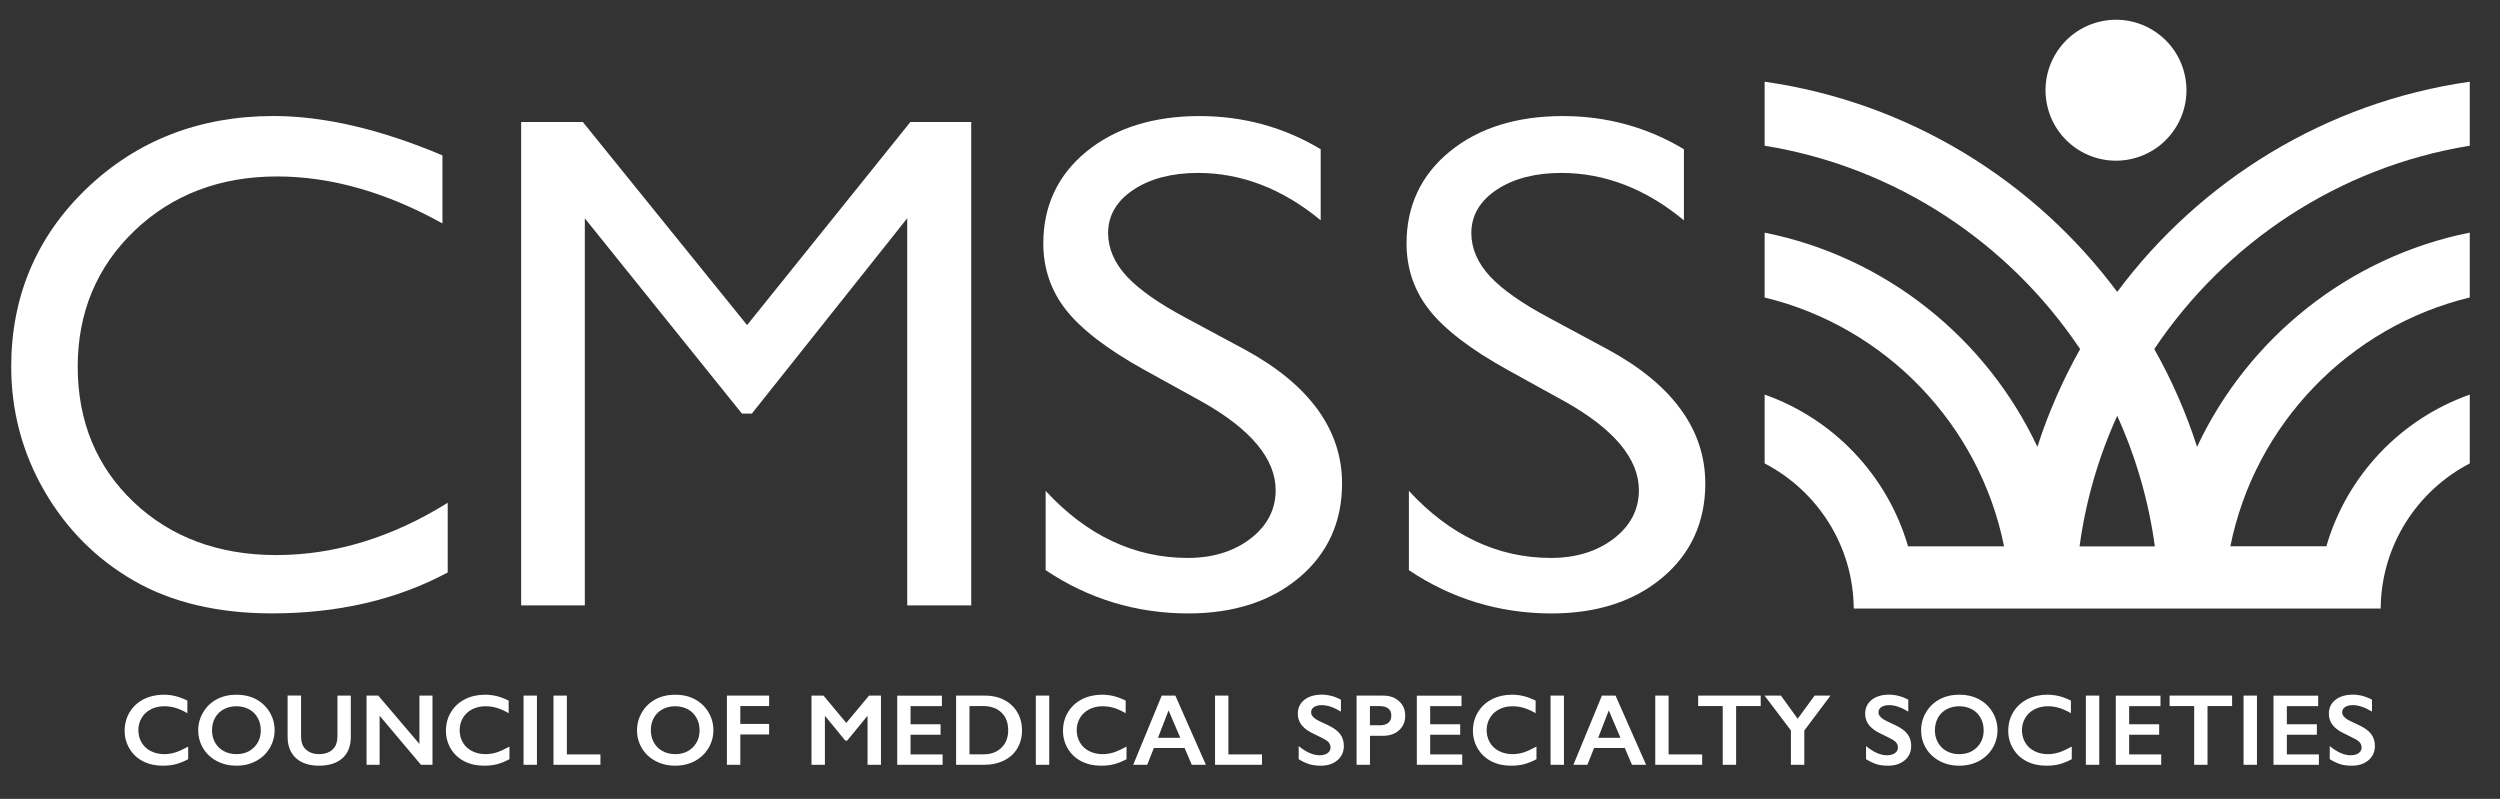
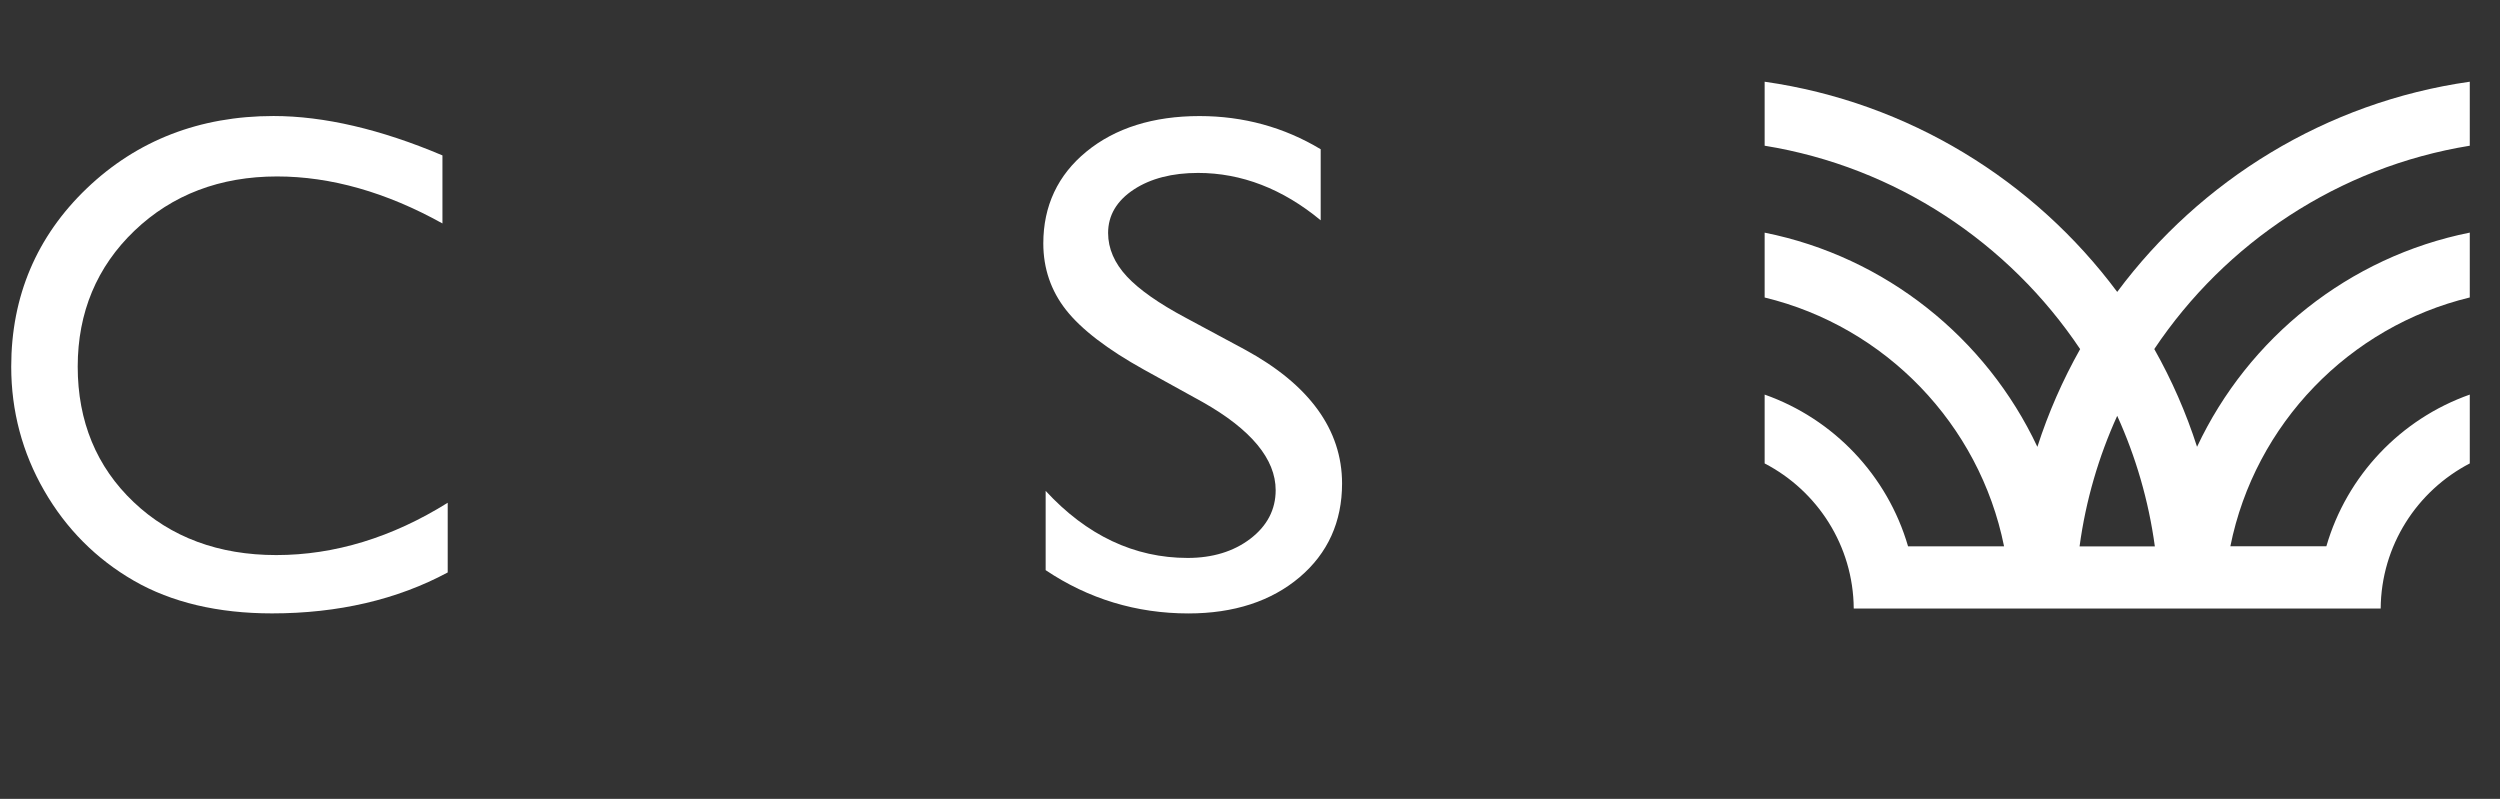
<svg xmlns="http://www.w3.org/2000/svg" width="100%" height="100%" viewBox="0 0 532 170" version="1.1" xml:space="preserve" style="fill-rule:evenodd;clip-rule:evenodd;stroke-linejoin:round;stroke-miterlimit:2;">
  <rect x="0" y="0" width="532" height="170" fill="#333333" stroke="none" />
  <g id="Artboard1" transform="matrix(0.968,0,0,0.969,-115.729,-182.093)">
    <rect x="119.502" y="187.919" width="548.865" height="174.878" style="fill:none;" />
    <g transform="matrix(1.033,0,0,1.032,-16.814,-1.703)">
      <path d="M150.48,223.83C139.81,234.04 134.4,246.8 134.4,261.77C134.4,271.2 136.76,280.08 141.43,288.17C146.09,296.27 152.51,302.71 160.51,307.32C168.51,311.93 178.4,314.27 189.91,314.27C203.96,314.27 216.53,311.34 227.29,305.56L227.29,290.73C215.47,298.11 203.2,301.86 190.81,301.86C178.55,301.86 168.33,298.07 160.45,290.58C152.55,283.09 148.55,273.39 148.55,261.76C148.55,250.23 152.62,240.5 160.64,232.83C168.65,225.17 178.86,221.29 190.97,221.29C202.4,221.29 214.23,224.65 226.17,231.29L226.17,216.81C213.04,211.25 200.95,208.43 190.22,208.43C174.52,208.43 161.16,213.61 150.48,223.83Z" style="fill:white;fill-rule:nonzero;" />
    </g>
    <g transform="matrix(1.033,0,0,1.032,-16.814,-1.703)">
      <path d="M408.59,306.57C414.58,301.49 417.62,294.78 417.62,286.64C417.62,275.18 410.65,265.58 396.91,258.12L384.32,251.35C378.63,248.32 374.43,245.37 371.84,242.59C369.18,239.74 367.83,236.62 367.83,233.32C367.83,229.56 369.68,226.44 373.33,224.05C376.89,221.72 381.48,220.54 386.97,220.54C396.22,220.54 404.99,223.93 413.07,230.62L413.07,215.5C405.28,210.81 396.61,208.44 387.3,208.44C377.46,208.44 369.35,210.98 363.22,216C357.13,220.98 354.04,227.56 354.04,235.55C354.04,240.86 355.67,245.62 358.88,249.7C362.13,253.83 367.7,258.1 375.45,262.4L387.98,269.32C398.27,275.14 403.49,281.44 403.49,288.05C403.49,292.19 401.67,295.67 398.07,298.41C394.53,301.1 390.05,302.47 384.76,302.47C373.43,302.47 363.27,297.67 354.54,288.2L354.54,305.07C363.64,311.18 373.86,314.28 384.92,314.28C394.6,314.28 402.56,311.68 408.59,306.57Z" style="fill:white;fill-rule:nonzero;" />
    </g>
    <g transform="matrix(1.033,0,0,1.032,-16.814,-1.703)">
-       <path d="M485.89,306.57C491.88,301.49 494.92,294.78 494.92,286.64C494.92,275.18 487.95,265.58 474.21,258.12L461.62,251.35C455.93,248.32 451.73,245.37 449.14,242.59C446.48,239.74 445.13,236.62 445.13,233.32C445.13,229.56 446.98,226.44 450.63,224.05C454.19,221.72 458.78,220.54 464.27,220.54C473.52,220.54 482.29,223.93 490.37,230.62L490.37,215.5C482.58,210.81 473.91,208.44 464.6,208.44C454.76,208.44 446.65,210.98 440.52,216C434.43,220.98 431.34,227.56 431.34,235.55C431.34,240.86 432.97,245.62 436.18,249.7C439.43,253.83 445,258.1 452.75,262.4L465.28,269.32C475.57,275.14 480.79,281.44 480.79,288.05C480.79,292.19 478.97,295.67 475.37,298.41C471.83,301.1 467.35,302.47 462.06,302.47C450.73,302.47 440.57,297.67 431.84,288.2L431.84,305.07C440.94,311.18 451.16,314.28 462.22,314.28C471.9,314.28 479.86,311.68 485.89,306.57Z" style="fill:white;fill-rule:nonzero;" />
-     </g>
+       </g>
    <g transform="matrix(1.005,-0.237,0.237,1.004,-48.872,142.031)">
-       <circle cx="582.58" cy="202.96" r="15" style="fill:white;" />
-     </g>
+       </g>
    <g transform="matrix(1.033,0,0,1.032,-16.814,-1.703)">
-       <path d="M629,332.68C628.08,333.41 627.62,334.4 627.62,335.64C627.62,336.57 627.91,337.38 628.48,338.09C629.05,338.8 629.92,339.41 631.08,339.93C632.06,340.4 632.85,340.81 633.47,341.14C634.21,341.57 634.59,342.12 634.59,342.81C634.59,343.31 634.38,343.71 633.95,344.01C633.52,344.31 632.96,344.46 632.26,344.46C630.87,344.46 629.39,343.81 627.81,342.5L627.81,345.3C628.65,345.81 629.41,346.16 630.09,346.37C630.77,346.58 631.58,346.68 632.52,346.68C633.97,346.68 635.15,346.29 636.06,345.51C636.97,344.73 637.42,343.71 637.42,342.45C637.42,341.47 637.15,340.64 636.62,339.94C636.09,339.24 635.21,338.61 634.01,338.04C632.6,337.39 631.79,337 631.58,336.86C630.83,336.39 630.45,335.88 630.45,335.32C630.45,334.86 630.65,334.49 631.06,334.21C631.46,333.93 632.02,333.79 632.74,333.79C633.92,333.79 635.27,334.25 636.8,335.17L636.8,332.64C635.47,331.92 634.09,331.56 632.66,331.56C631.14,331.58 629.92,331.94 629,332.68M615.84,331.77L615.84,346.49L625.5,346.49L625.5,344.27L618.68,344.27L618.68,340.09L625.07,340.09L625.07,337.87L618.68,337.87L618.68,334L625.35,334L625.35,331.78L615.84,331.78L615.84,331.77ZM609.47,346.49L612.32,346.49L612.32,331.77L609.47,331.77L609.47,346.49ZM593.73,331.77L593.73,333.99L598.96,333.99L598.96,346.49L601.8,346.49L601.8,333.99L607.03,333.99L607.03,331.77L593.73,331.77ZM582.28,331.77L582.28,346.49L591.94,346.49L591.94,344.27L585.12,344.27L585.12,340.09L591.51,340.09L591.51,337.87L585.12,337.87L585.12,334L591.79,334L591.79,331.78L582.28,331.78L582.28,331.77ZM575.91,346.49L578.76,346.49L578.76,331.77L575.91,331.77L575.91,346.49ZM563.44,332.54C562.18,333.18 561.19,334.09 560.47,335.27C559.75,336.45 559.39,337.78 559.39,339.26C559.39,340.64 559.74,341.92 560.44,343.08C561.14,344.24 562.1,345.13 563.32,345.75C564.54,346.37 565.93,346.68 567.48,346.68C568.55,346.68 569.48,346.57 570.28,346.36C571.08,346.15 571.96,345.8 572.91,345.3L572.91,342.62C571.79,343.22 570.87,343.64 570.13,343.87C569.4,344.1 568.63,344.22 567.82,344.22C566.77,344.22 565.82,344.01 564.97,343.58C564.13,343.15 563.47,342.55 563.01,341.77C562.55,340.99 562.31,340.11 562.31,339.13C562.31,338.17 562.54,337.29 563.01,336.51C563.48,335.72 564.13,335.11 564.98,334.68C565.82,334.25 566.77,334.03 567.81,334.03C568.65,334.03 569.45,334.15 570.22,334.38C570.99,334.61 571.83,334.99 572.73,335.51L572.73,332.83C571.8,332.37 570.94,332.05 570.14,331.86C569.34,331.67 568.52,331.57 567.68,331.57C566.13,331.58 564.71,331.9 563.44,332.54M544.43,336.49C544.86,335.71 545.47,335.11 546.27,334.68C547.07,334.25 547.97,334.03 548.96,334.03C549.95,334.03 550.85,334.25 551.65,334.67C552.45,335.1 553.06,335.7 553.5,336.49C553.94,337.27 554.16,338.15 554.16,339.13C554.16,340.63 553.67,341.85 552.7,342.8C551.73,343.75 550.49,344.22 548.97,344.22C547.97,344.22 547.08,344.01 546.29,343.58C545.5,343.15 544.88,342.55 544.44,341.77C544,340.99 543.78,340.11 543.78,339.14C543.79,338.15 544,337.27 544.43,336.49M544.77,332.56C543.55,333.22 542.59,334.14 541.89,335.33C541.19,336.52 540.85,337.79 540.85,339.14C540.85,340.54 541.2,341.81 541.89,342.97C542.58,344.13 543.56,345.03 544.8,345.69C546.05,346.35 547.43,346.68 548.96,346.68C550.51,346.68 551.9,346.35 553.13,345.7C554.36,345.05 555.33,344.14 556.04,342.96C556.75,341.78 557.1,340.51 557.1,339.13C557.1,337.72 556.74,336.42 556.01,335.23C555.29,334.05 554.31,333.14 553.1,332.51C551.88,331.88 550.51,331.57 548.98,331.57C547.4,331.58 545.99,331.9 544.77,332.56M530.32,332.68C529.4,333.41 528.94,334.4 528.94,335.64C528.94,336.57 529.23,337.38 529.8,338.09C530.37,338.79 531.24,339.41 532.4,339.93C533.38,340.4 534.17,340.81 534.79,341.14C535.54,341.57 535.91,342.12 535.91,342.81C535.91,343.31 535.7,343.71 535.27,344.01C534.84,344.31 534.28,344.46 533.58,344.46C532.19,344.46 530.71,343.81 529.13,342.5L529.13,345.3C529.97,345.81 530.73,346.16 531.41,346.37C532.09,346.58 532.9,346.68 533.84,346.68C535.29,346.68 536.46,346.29 537.38,345.51C538.29,344.73 538.74,343.71 538.74,342.45C538.74,341.47 538.47,340.64 537.94,339.94C537.41,339.24 536.54,338.61 535.33,338.04C533.92,337.39 533.11,337 532.9,336.86C532.15,336.39 531.77,335.88 531.77,335.32C531.77,334.86 531.97,334.49 532.38,334.21C532.79,333.93 533.34,333.79 534.06,333.79C535.24,333.79 536.59,334.25 538.12,335.17L538.12,332.64C536.79,331.92 535.41,331.56 533.98,331.56C532.45,331.58 531.24,331.94 530.32,332.68M507.54,331.77L513.14,339.18L513.14,346.49L515.99,346.49L515.99,339.2L521.56,331.77L518.18,331.77L514.58,336.69L511.02,331.77L507.54,331.77ZM493.4,331.77L493.4,333.99L498.63,333.99L498.63,346.49L501.48,346.49L501.48,333.99L506.71,333.99L506.71,331.77L493.4,331.77ZM484.27,331.77L484.27,346.49L494.26,346.49L494.26,344.27L487.11,344.27L487.11,331.77L484.27,331.77ZM474.38,334.92L476.87,340.75L472.12,340.75L474.38,334.92ZM472.92,331.77L466.85,346.49L469.83,346.49L471.25,342.91L477.79,342.91L479.32,346.49L482.32,346.49L475.82,331.77L472.92,331.77ZM461.99,346.49L464.84,346.49L464.84,331.77L461.99,331.77L461.99,346.49ZM449.52,332.54C448.26,333.18 447.27,334.09 446.55,335.27C445.83,336.45 445.47,337.78 445.47,339.26C445.47,340.64 445.82,341.92 446.52,343.08C447.22,344.24 448.18,345.13 449.4,345.75C450.62,346.37 452.01,346.68 453.56,346.68C454.63,346.68 455.56,346.57 456.36,346.36C457.16,346.15 458.04,345.8 458.99,345.3L458.99,342.62C457.87,343.22 456.95,343.64 456.21,343.87C455.47,344.1 454.7,344.22 453.9,344.22C452.85,344.22 451.9,344.01 451.05,343.58C450.21,343.15 449.55,342.55 449.09,341.77C448.63,340.99 448.39,340.11 448.39,339.13C448.39,338.17 448.62,337.29 449.09,336.51C449.56,335.72 450.21,335.11 451.06,334.68C451.9,334.25 452.85,334.03 453.89,334.03C454.73,334.03 455.53,334.15 456.3,334.38C457.07,334.61 457.91,334.99 458.81,335.51L458.81,332.83C457.88,332.37 457.02,332.05 456.22,331.86C455.42,331.67 454.6,331.57 453.76,331.57C452.21,331.58 450.79,331.9 449.52,332.54M433.53,331.77L433.53,346.49L443.19,346.49L443.19,344.27L436.37,344.27L436.37,340.09L442.76,340.09L442.76,337.87L436.37,337.87L436.37,334L443.04,334L443.04,331.78L433.53,331.78L433.53,331.77ZM423.55,338.09L423.55,333.99L425.49,333.99C427.23,333.99 428.1,334.67 428.1,336.02C428.1,336.7 427.89,337.22 427.46,337.56C427.03,337.91 426.44,338.08 425.69,338.08L423.55,338.08L423.55,338.09ZM420.71,331.77L420.71,346.49L423.56,346.49L423.56,340.32L426.3,340.32C427.73,340.32 428.88,339.93 429.75,339.14C430.62,338.35 431.06,337.32 431.06,336.05C431.06,334.79 430.63,333.76 429.77,332.97C428.91,332.17 427.79,331.77 426.41,331.77L420.71,331.77ZM409.58,332.68C408.66,333.41 408.2,334.4 408.2,335.64C408.2,336.57 408.49,337.38 409.06,338.09C409.63,338.79 410.5,339.41 411.66,339.93C412.64,340.4 413.43,340.81 414.05,341.14C414.79,341.57 415.17,342.12 415.17,342.81C415.17,343.31 414.95,343.71 414.53,344.01C414.1,344.31 413.54,344.46 412.84,344.46C411.45,344.46 409.97,343.81 408.39,342.5L408.39,345.3C409.23,345.81 409.99,346.16 410.67,346.37C411.35,346.58 412.16,346.68 413.1,346.68C414.55,346.68 415.73,346.29 416.64,345.51C417.55,344.73 418,343.71 418,342.45C418,341.47 417.73,340.64 417.2,339.94C416.67,339.24 415.79,338.61 414.59,338.04C413.18,337.39 412.37,337 412.16,336.86C411.41,336.39 411.03,335.88 411.03,335.32C411.03,334.86 411.23,334.49 411.64,334.21C412.04,333.93 412.6,333.79 413.32,333.79C414.5,333.79 415.85,334.25 417.38,335.17L417.38,332.64C416.05,331.92 414.67,331.56 413.24,331.56C411.72,331.58 410.5,331.94 409.58,332.68M390.59,331.77L390.59,346.49L400.58,346.49L400.58,344.27L393.43,344.27L393.43,331.77L390.59,331.77ZM380.7,334.92L383.19,340.75L378.44,340.75L380.7,334.92ZM379.24,331.77L373.17,346.49L376.15,346.49L377.57,342.91L384.11,342.91L385.64,346.49L388.64,346.49L382.14,331.77L379.24,331.77ZM362.28,332.54C361.02,333.18 360.03,334.09 359.31,335.27C358.59,336.45 358.23,337.78 358.23,339.26C358.23,340.64 358.58,341.92 359.28,343.08C359.98,344.24 360.94,345.13 362.16,345.75C363.38,346.37 364.77,346.68 366.32,346.68C367.39,346.68 368.32,346.57 369.12,346.36C369.92,346.15 370.8,345.8 371.75,345.3L371.75,342.62C370.63,343.22 369.71,343.64 368.97,343.87C368.24,344.1 367.47,344.22 366.66,344.22C365.61,344.22 364.66,344.01 363.81,343.58C362.97,343.15 362.31,342.55 361.85,341.77C361.39,340.99 361.15,340.11 361.15,339.13C361.15,338.17 361.38,337.29 361.85,336.51C362.32,335.72 362.97,335.11 363.82,334.68C364.66,334.25 365.61,334.03 366.65,334.03C367.49,334.03 368.29,334.15 369.06,334.38C369.83,334.61 370.67,334.99 371.57,335.51L371.57,332.83C370.64,332.37 369.78,332.05 368.98,331.86C368.18,331.67 367.36,331.57 366.52,331.57C364.96,331.58 363.54,331.9 362.28,332.54M352.45,346.49L355.3,346.49L355.3,331.77L352.45,331.77L352.45,346.49ZM338.33,344.27L338.33,333.99L341.26,333.99C342.88,333.99 344.17,334.45 345.13,335.37C346.09,336.29 346.57,337.54 346.57,339.13C346.57,340.66 346.1,341.9 345.14,342.84C344.19,343.78 342.93,344.26 341.35,344.26L338.33,344.26L338.33,344.27ZM335.48,331.76L335.48,346.49L341.48,346.49C343.06,346.49 344.46,346.18 345.69,345.57C346.92,344.96 347.86,344.1 348.52,342.98C349.18,341.87 349.51,340.59 349.51,339.15C349.51,337.74 349.18,336.47 348.52,335.33C347.86,334.2 346.93,333.32 345.74,332.7C344.54,332.07 343.18,331.76 341.65,331.76L335.48,331.76ZM322.95,331.77L322.95,346.49L332.61,346.49L332.61,344.27L325.79,344.27L325.79,340.09L332.18,340.09L332.18,337.87L325.79,337.87L325.79,334L332.46,334L332.46,331.78L322.95,331.78L322.95,331.77ZM304.71,331.77L304.71,346.49L307.56,346.49L307.56,336.15L307.64,336.15L311.9,341.34L312.3,341.34L316.56,336.15L316.64,336.15L316.64,346.49L319.49,346.49L319.49,331.77L316.95,331.77L312.11,337.58L307.27,331.77L304.71,331.77ZM286.71,331.77L286.71,346.49L289.56,346.49L289.56,340.04L295.69,340.04L295.69,337.79L289.56,337.79L289.56,333.99L295.69,333.99L295.69,331.77L286.71,331.77ZM271.16,336.49C271.59,335.71 272.2,335.11 273,334.68C273.8,334.25 274.7,334.03 275.69,334.03C276.69,334.03 277.58,334.25 278.38,334.67C279.18,335.1 279.79,335.7 280.23,336.49C280.67,337.27 280.89,338.15 280.89,339.13C280.89,340.63 280.4,341.85 279.43,342.8C278.46,343.75 277.22,344.22 275.71,344.22C274.71,344.22 273.82,344.01 273.03,343.58C272.24,343.15 271.62,342.55 271.18,341.77C270.74,340.99 270.52,340.11 270.52,339.14C270.52,338.15 270.73,337.27 271.16,336.49M271.5,332.56C270.28,333.22 269.32,334.14 268.62,335.33C267.92,336.52 267.58,337.79 267.58,339.14C267.58,340.54 267.93,341.81 268.62,342.97C269.32,344.13 270.29,345.03 271.53,345.69C272.78,346.35 274.16,346.68 275.69,346.68C277.24,346.68 278.63,346.35 279.86,345.7C281.09,345.05 282.06,344.14 282.77,342.96C283.48,341.78 283.83,340.51 283.83,339.13C283.83,337.72 283.47,336.42 282.74,335.23C282.02,334.05 281.04,333.14 279.83,332.51C278.61,331.88 277.24,331.57 275.72,331.57C274.12,331.58 272.72,331.9 271.5,332.56M249.8,331.77L249.8,346.49L259.79,346.49L259.79,344.27L252.65,344.27L252.65,331.77L249.8,331.77ZM243.43,346.49L246.28,346.49L246.28,331.77L243.43,331.77L243.43,346.49ZM230.96,332.54C229.7,333.18 228.71,334.09 227.99,335.27C227.27,336.45 226.91,337.78 226.91,339.26C226.91,340.64 227.26,341.92 227.96,343.08C228.66,344.24 229.62,345.13 230.84,345.75C232.06,346.37 233.45,346.68 235,346.68C236.07,346.68 237,346.57 237.8,346.36C238.6,346.15 239.48,345.8 240.43,345.3L240.43,342.62C239.31,343.22 238.39,343.64 237.65,343.87C236.92,344.1 236.14,344.22 235.34,344.22C234.29,344.22 233.34,344.01 232.49,343.58C231.65,343.15 230.99,342.55 230.53,341.77C230.07,340.99 229.83,340.11 229.83,339.13C229.83,338.17 230.06,337.29 230.53,336.51C231,335.72 231.65,335.11 232.5,334.68C233.34,334.25 234.29,334.03 235.34,334.03C236.18,334.03 236.98,334.15 237.75,334.38C238.52,334.61 239.36,334.99 240.26,335.51L240.26,332.83C239.33,332.37 238.47,332.05 237.67,331.86C236.87,331.67 236.05,331.57 235.21,331.57C233.64,331.58 232.22,331.9 230.96,332.54M210.02,331.77L210.02,346.49L212.8,346.49L212.8,336.05L221.6,346.49L224.05,346.49L224.05,331.77L221.27,331.77L221.27,342.05L212.52,331.77L210.02,331.77ZM193.22,331.75L193.22,340.62C193.22,341.86 193.48,342.93 194.01,343.85C194.54,344.77 195.3,345.47 196.3,345.95C197.3,346.43 198.48,346.68 199.85,346.68C202.02,346.68 203.7,346.15 204.89,345.08C206.08,344.02 206.67,342.49 206.67,340.51L206.67,331.76L203.83,331.76L203.83,340.14C203.83,341.12 203.69,341.88 203.41,342.43C203.13,342.98 202.68,343.42 202.08,343.74C201.47,344.06 200.73,344.22 199.86,344.22C199.06,344.22 198.37,344.05 197.77,343.71C197.17,343.37 196.74,342.94 196.48,342.42C196.22,341.9 196.08,341.2 196.08,340.32L196.08,331.75L193.22,331.75ZM177.78,336.49C178.21,335.71 178.82,335.11 179.62,334.68C180.42,334.25 181.31,334.03 182.31,334.03C183.31,334.03 184.21,334.25 185,334.67C185.8,335.1 186.42,335.7 186.85,336.49C187.29,337.27 187.51,338.15 187.51,339.13C187.51,340.63 187.02,341.85 186.05,342.8C185.08,343.75 183.84,344.22 182.32,344.22C181.32,344.22 180.43,344.01 179.64,343.58C178.85,343.15 178.23,342.55 177.79,341.77C177.35,340.99 177.13,340.11 177.13,339.14C177.14,338.15 177.35,337.27 177.78,336.49M178.12,332.56C176.9,333.22 175.94,334.14 175.24,335.33C174.54,336.52 174.2,337.79 174.2,339.14C174.2,340.54 174.55,341.81 175.24,342.97C175.94,344.13 176.91,345.03 178.15,345.69C179.4,346.35 180.78,346.68 182.31,346.68C183.86,346.68 185.25,346.35 186.48,345.7C187.71,345.05 188.68,344.14 189.39,342.96C190.1,341.78 190.45,340.51 190.45,339.13C190.45,337.72 190.09,336.42 189.36,335.23C188.64,334.05 187.66,333.14 186.45,332.51C185.23,331.88 183.86,331.57 182.33,331.57C180.75,331.58 179.34,331.9 178.12,332.56M162.59,332.54C161.33,333.18 160.34,334.09 159.62,335.27C158.9,336.45 158.54,337.78 158.54,339.26C158.54,340.64 158.89,341.92 159.59,343.08C160.29,344.24 161.25,345.13 162.47,345.75C163.69,346.37 165.08,346.68 166.63,346.68C167.7,346.68 168.63,346.57 169.43,346.36C170.23,346.15 171.11,345.8 172.06,345.3L172.06,342.62C170.94,343.22 170.02,343.64 169.28,343.87C168.55,344.1 167.77,344.22 166.97,344.22C165.92,344.22 164.97,344.01 164.12,343.58C163.28,343.15 162.62,342.55 162.16,341.77C161.7,340.99 161.46,340.11 161.46,339.13C161.46,338.17 161.69,337.29 162.16,336.51C162.63,335.72 163.28,335.11 164.13,334.68C164.97,334.25 165.92,334.03 166.97,334.03C167.81,334.03 168.61,334.15 169.38,334.38C170.15,334.61 170.99,334.99 171.89,335.51L171.89,332.83C170.96,332.37 170.1,332.05 169.3,331.86C168.5,331.67 167.68,331.57 166.84,331.57C165.28,331.58 163.86,331.9 162.59,332.54" style="fill:white;fill-rule:nonzero;" />
-     </g>
+       </g>
    <g transform="matrix(1.033,0,0,1.032,-16.814,-1.703)">
-       <path d="M338.7,312.57L338.7,209.7L325.76,209.7L291,252.92L256.04,209.7L242.92,209.7L242.92,312.57L256.47,312.57L256.47,230.21L289.91,271.76L292.01,271.76L325.08,230.19L325.08,312.57L338.7,312.57Z" style="fill:white;fill-rule:nonzero;" />
-     </g>
+       </g>
    <g transform="matrix(1.033,0,0,1.032,-16.814,-1.703)">
      <path d="M657.61,214.75L657.61,201.13C626.99,205.49 600.26,222.11 582.58,245.86C564.9,222.12 538.17,205.5 507.55,201.13L507.55,214.75C535.48,219.28 559.56,235.42 574.69,258.03C571,264.59 567.93,271.55 565.59,278.83C554.71,255.67 533.29,238.4 507.55,233.25L507.55,247.05C533.21,253.26 553.27,273.98 558.5,300L538.07,300C533.7,284.95 522.24,272.89 507.55,267.71L507.55,282.36C518.73,288.16 526.41,299.81 526.51,313.23L638.65,313.23C638.75,299.81 646.43,288.16 657.61,282.36L657.61,267.71C642.92,272.89 631.45,284.94 627.09,299.99L606.66,299.99C611.89,273.96 631.95,253.25 657.61,247.04L657.61,233.24C631.87,238.39 610.45,255.65 599.57,278.82C597.23,271.54 594.17,264.58 590.47,258.02C605.59,235.42 629.68,219.28 657.61,214.75ZM590.59,300.01L574.57,300.01C575.89,290.23 578.64,280.9 582.58,272.23C586.52,280.91 589.26,290.24 590.59,300.01Z" style="fill:white;fill-rule:nonzero;" />
    </g>
  </g>
</svg>